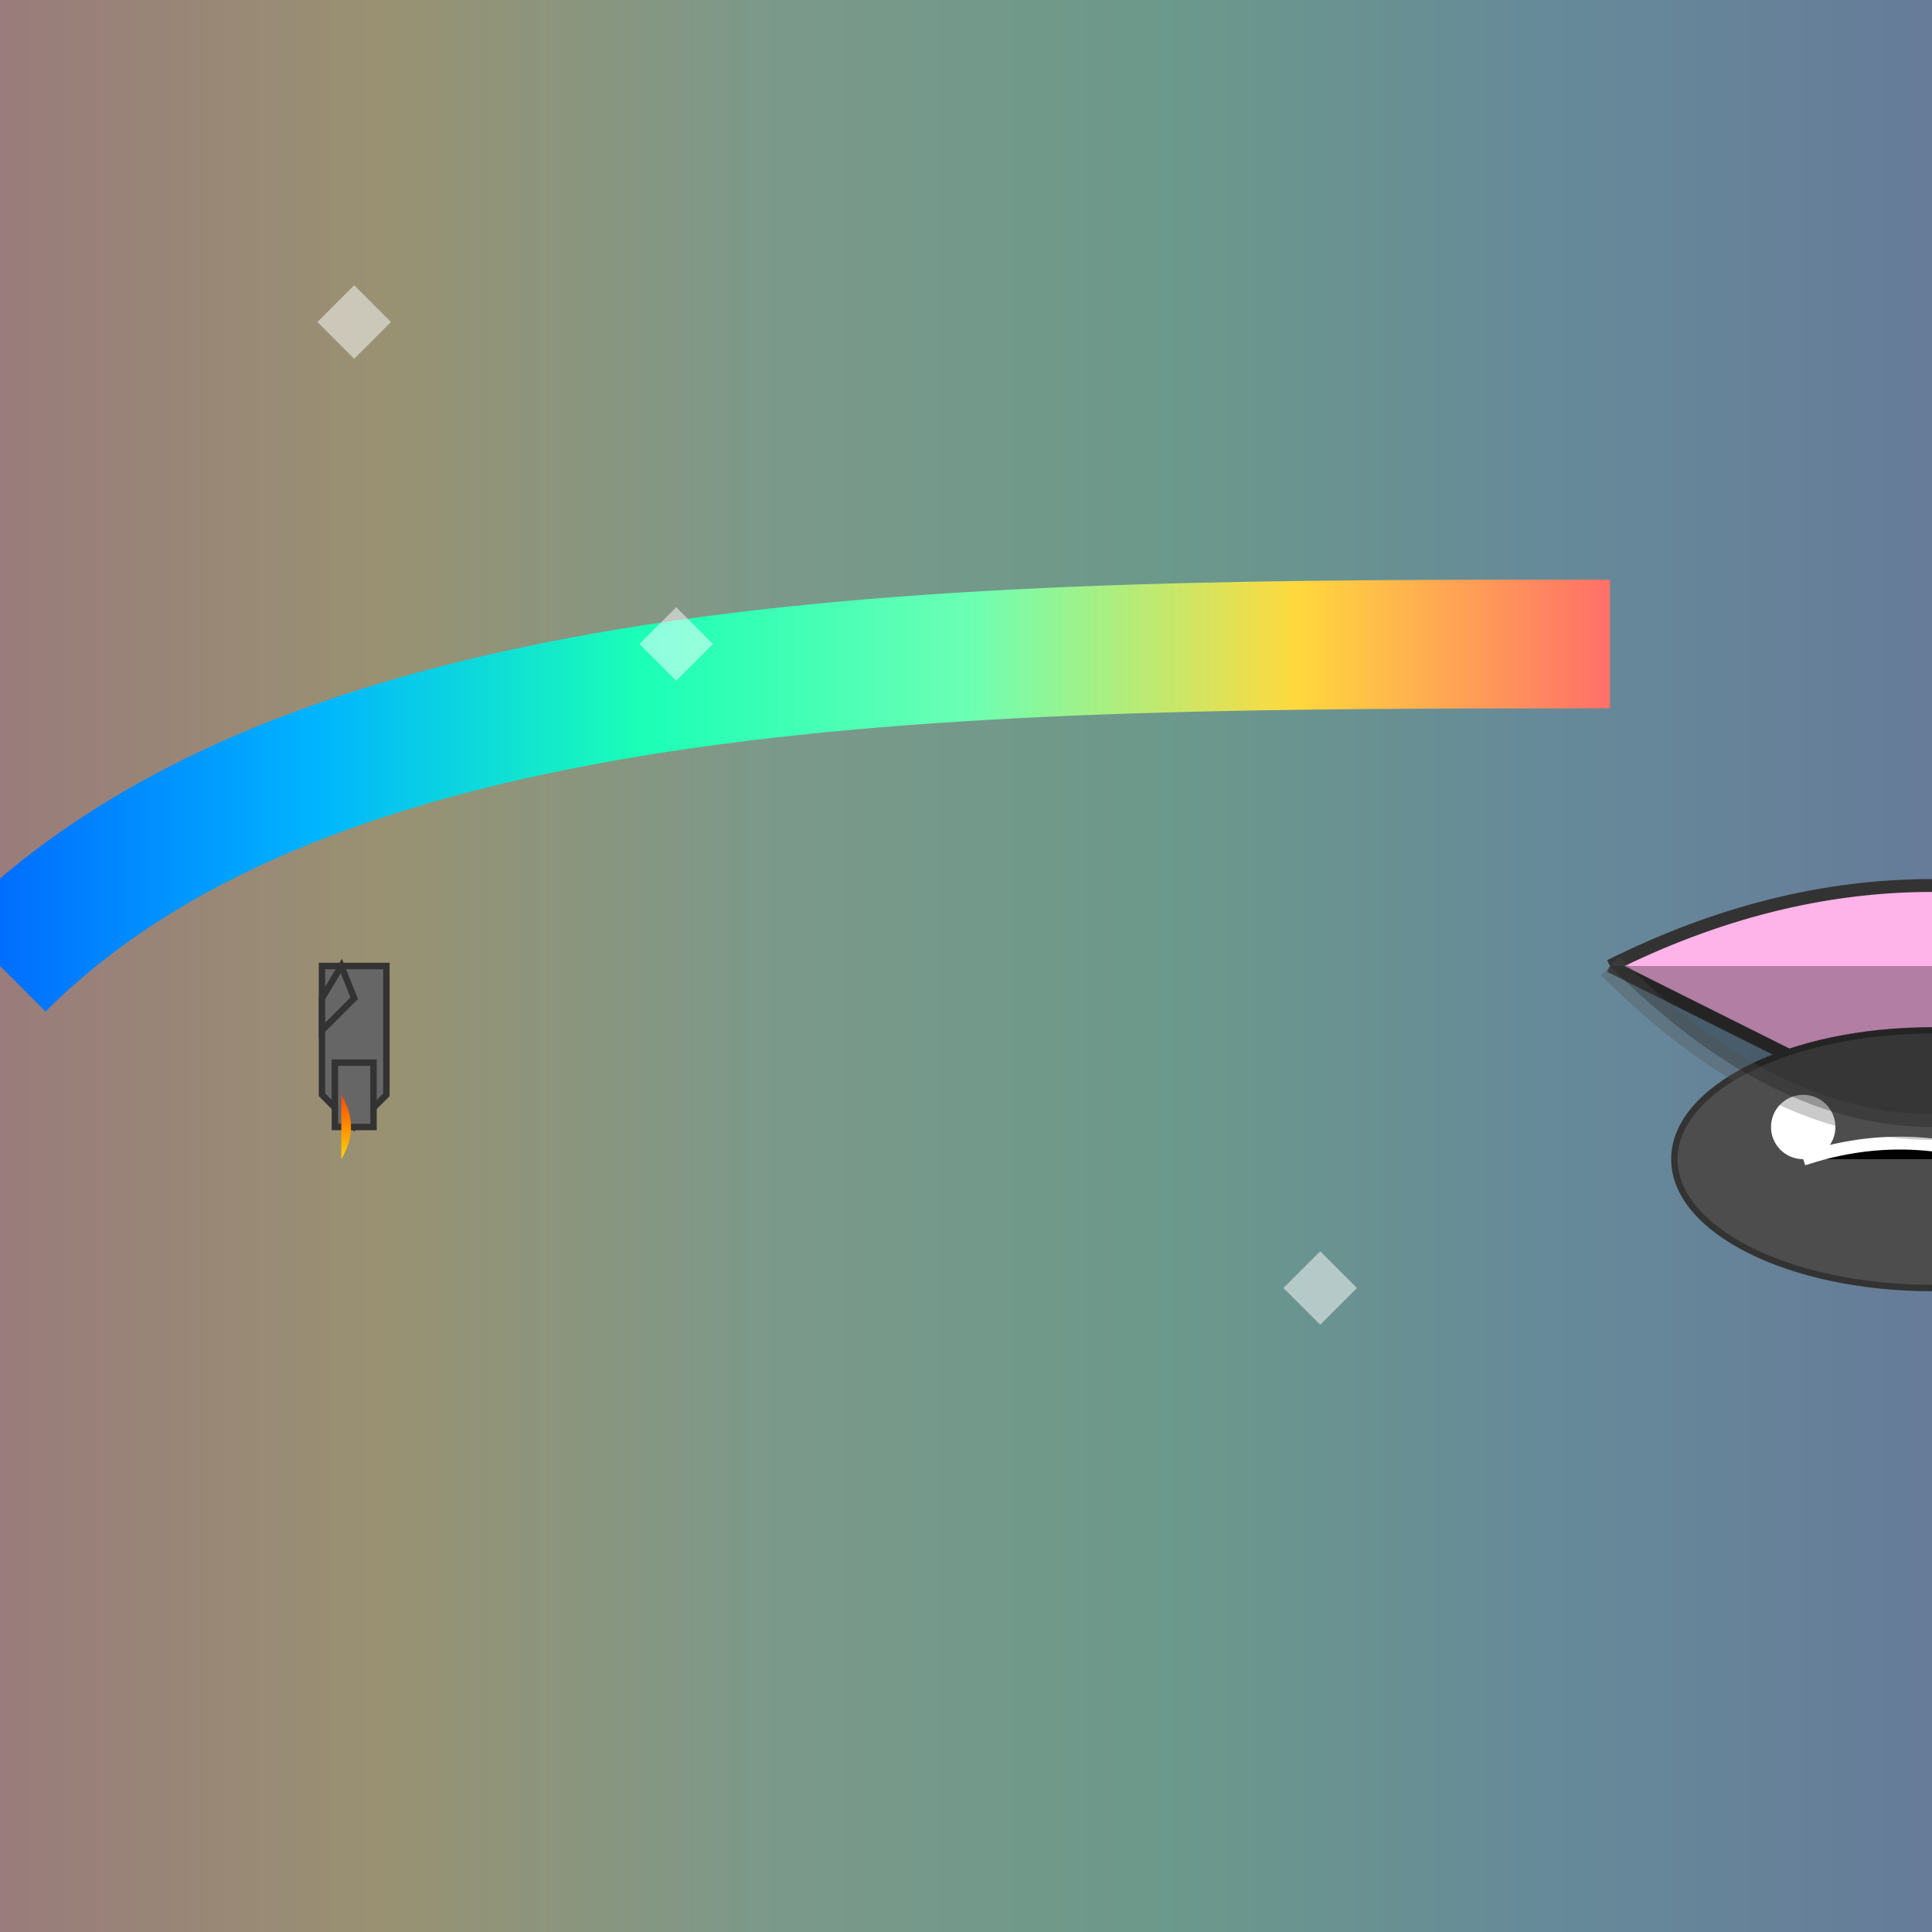
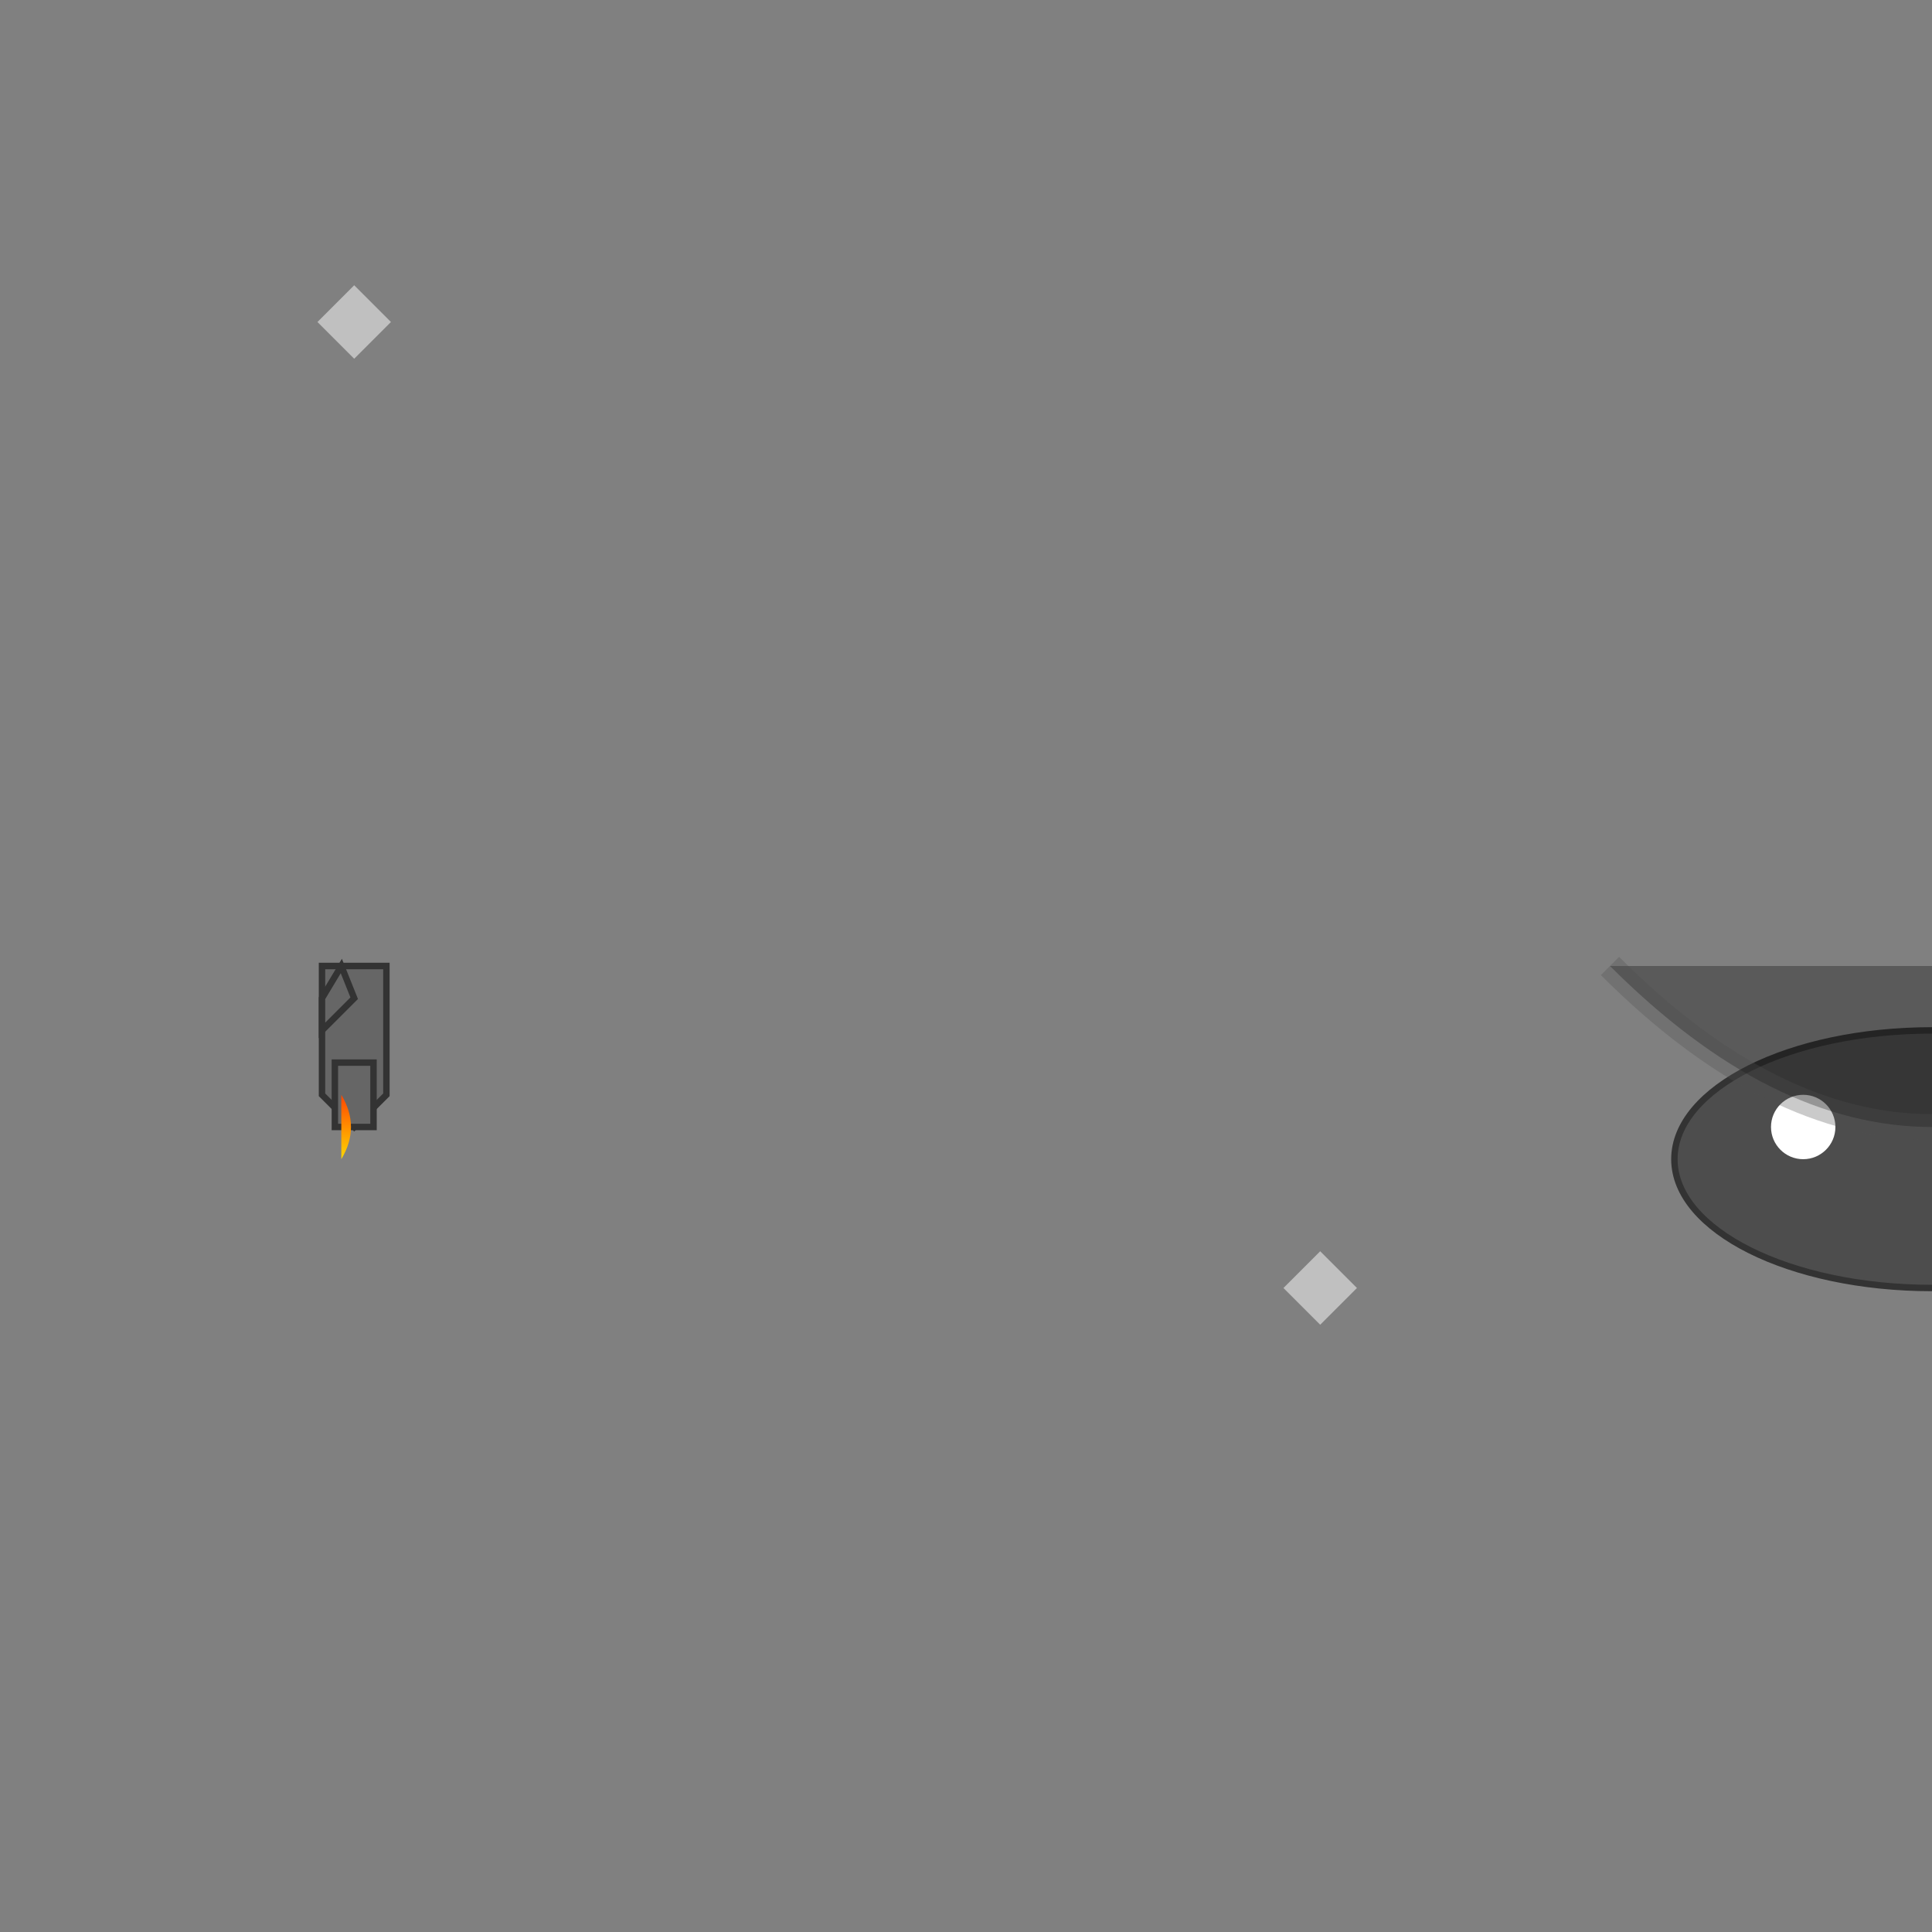
<svg xmlns="http://www.w3.org/2000/svg" viewBox="0 0 300 300">
  <rect x="0" y="0" width="300" height="300" fill="#808080" stroke="none" />
  <defs>
    <linearGradient id="rainbow" x1="0%" y1="0%" x2="100%" y2="0%">
      <stop offset="0%" style="stop-color:#FF6B6B;stop-opacity:1" />
      <stop offset="20%" style="stop-color:#FFD93D;stop-opacity:1" />
      <stop offset="40%" style="stop-color:#6BFFB4;stop-opacity:1" />
      <stop offset="60%" style="stop-color:#1BFFB6;stop-opacity:1" />
      <stop offset="80%" style="stop-color:#00B4FF;stop-opacity:1" />
      <stop offset="100%" style="stop-color:#006BFF;stop-opacity:1" />
    </linearGradient>
    <linearGradient id="rocketFlame" x1="0%" y1="0%" x2="0%" y2="100%">
      <stop offset="0%" style="stop-color:#FF4500;stop-opacity:1" />
      <stop offset="100%" style="stop-color:#FFD700;stop-opacity:1" />
    </linearGradient>
    <radialGradient id="snailShell" cx="150%" cy="50%" r="100" fx="150%" fy="50%">
      <stop offset="0%" style="stop-color:#FFB5E8;stop-opacity:1" />
      <stop offset="100%" style="stop-color:#BA55D3;stop-opacity:1" />
    </radialGradient>
  </defs>
-   <rect width="300" height="300" fill="url(#rainbow)" opacity="0.2" />
-   <path d="M50,200 C150,200 250,200 300,150" stroke="url(#rainbow)" stroke-width="20" fill="none" transform="rotate(180 150 150)" />
  <g transform="translate(50,150)">
    <path d="M0,0 L10,0 L10,20 L5,25 L0,20 Z" fill="#666" stroke="#333" stroke-width="1" />
    <path d="M0,5 L3,0 L5,5 L0,10 Z" fill="#666" stroke="#333" stroke-width="1" />
    <rect x="2" y="15" width="6" height="10" fill="#666" stroke="#333" stroke-width="1" />
    <path d="M3,20 Q6,25 3,30" fill="url(#rocketFlame)" />
  </g>
  <g transform="translate(250,150)">
-     <path d="M0,0 Q50,-25 100,0 Q150,25 100,50 Q50,25 0,0" fill="url(#snailShell)" stroke="#333" stroke-width="2" />
    <ellipse cx="50" cy="30" rx="40" ry="20" fill="#4D4D4D" stroke="#333" stroke-width="1" />
    <circle cx="30" cy="25" r="5" fill="#fff" />
    <circle cx="70" cy="25" r="5" fill="#fff" />
-     <path d="M30,30 Q45,25 60,30" stroke="#fff" stroke-width="2" />
    <path d="M0,0 Q50,50 100,0" stroke="#4D4D4D" stroke-width="4" opacity="0.3" />
  </g>
  <g opacity="0.5">
    <path d="M50,50 L55,45 L60,50 L55,55 Z" fill="#fff" stroke="#fff" stroke-width="1" />
-     <path d="M100,100 L105,95 L110,100 L105,105 Z" fill="#fff" stroke="#fff" stroke-width="1" />
    <path d="M200,200 L205,195 L210,200 L205,205 Z" fill="#fff" stroke="#fff" stroke-width="1" />
  </g>
</svg>